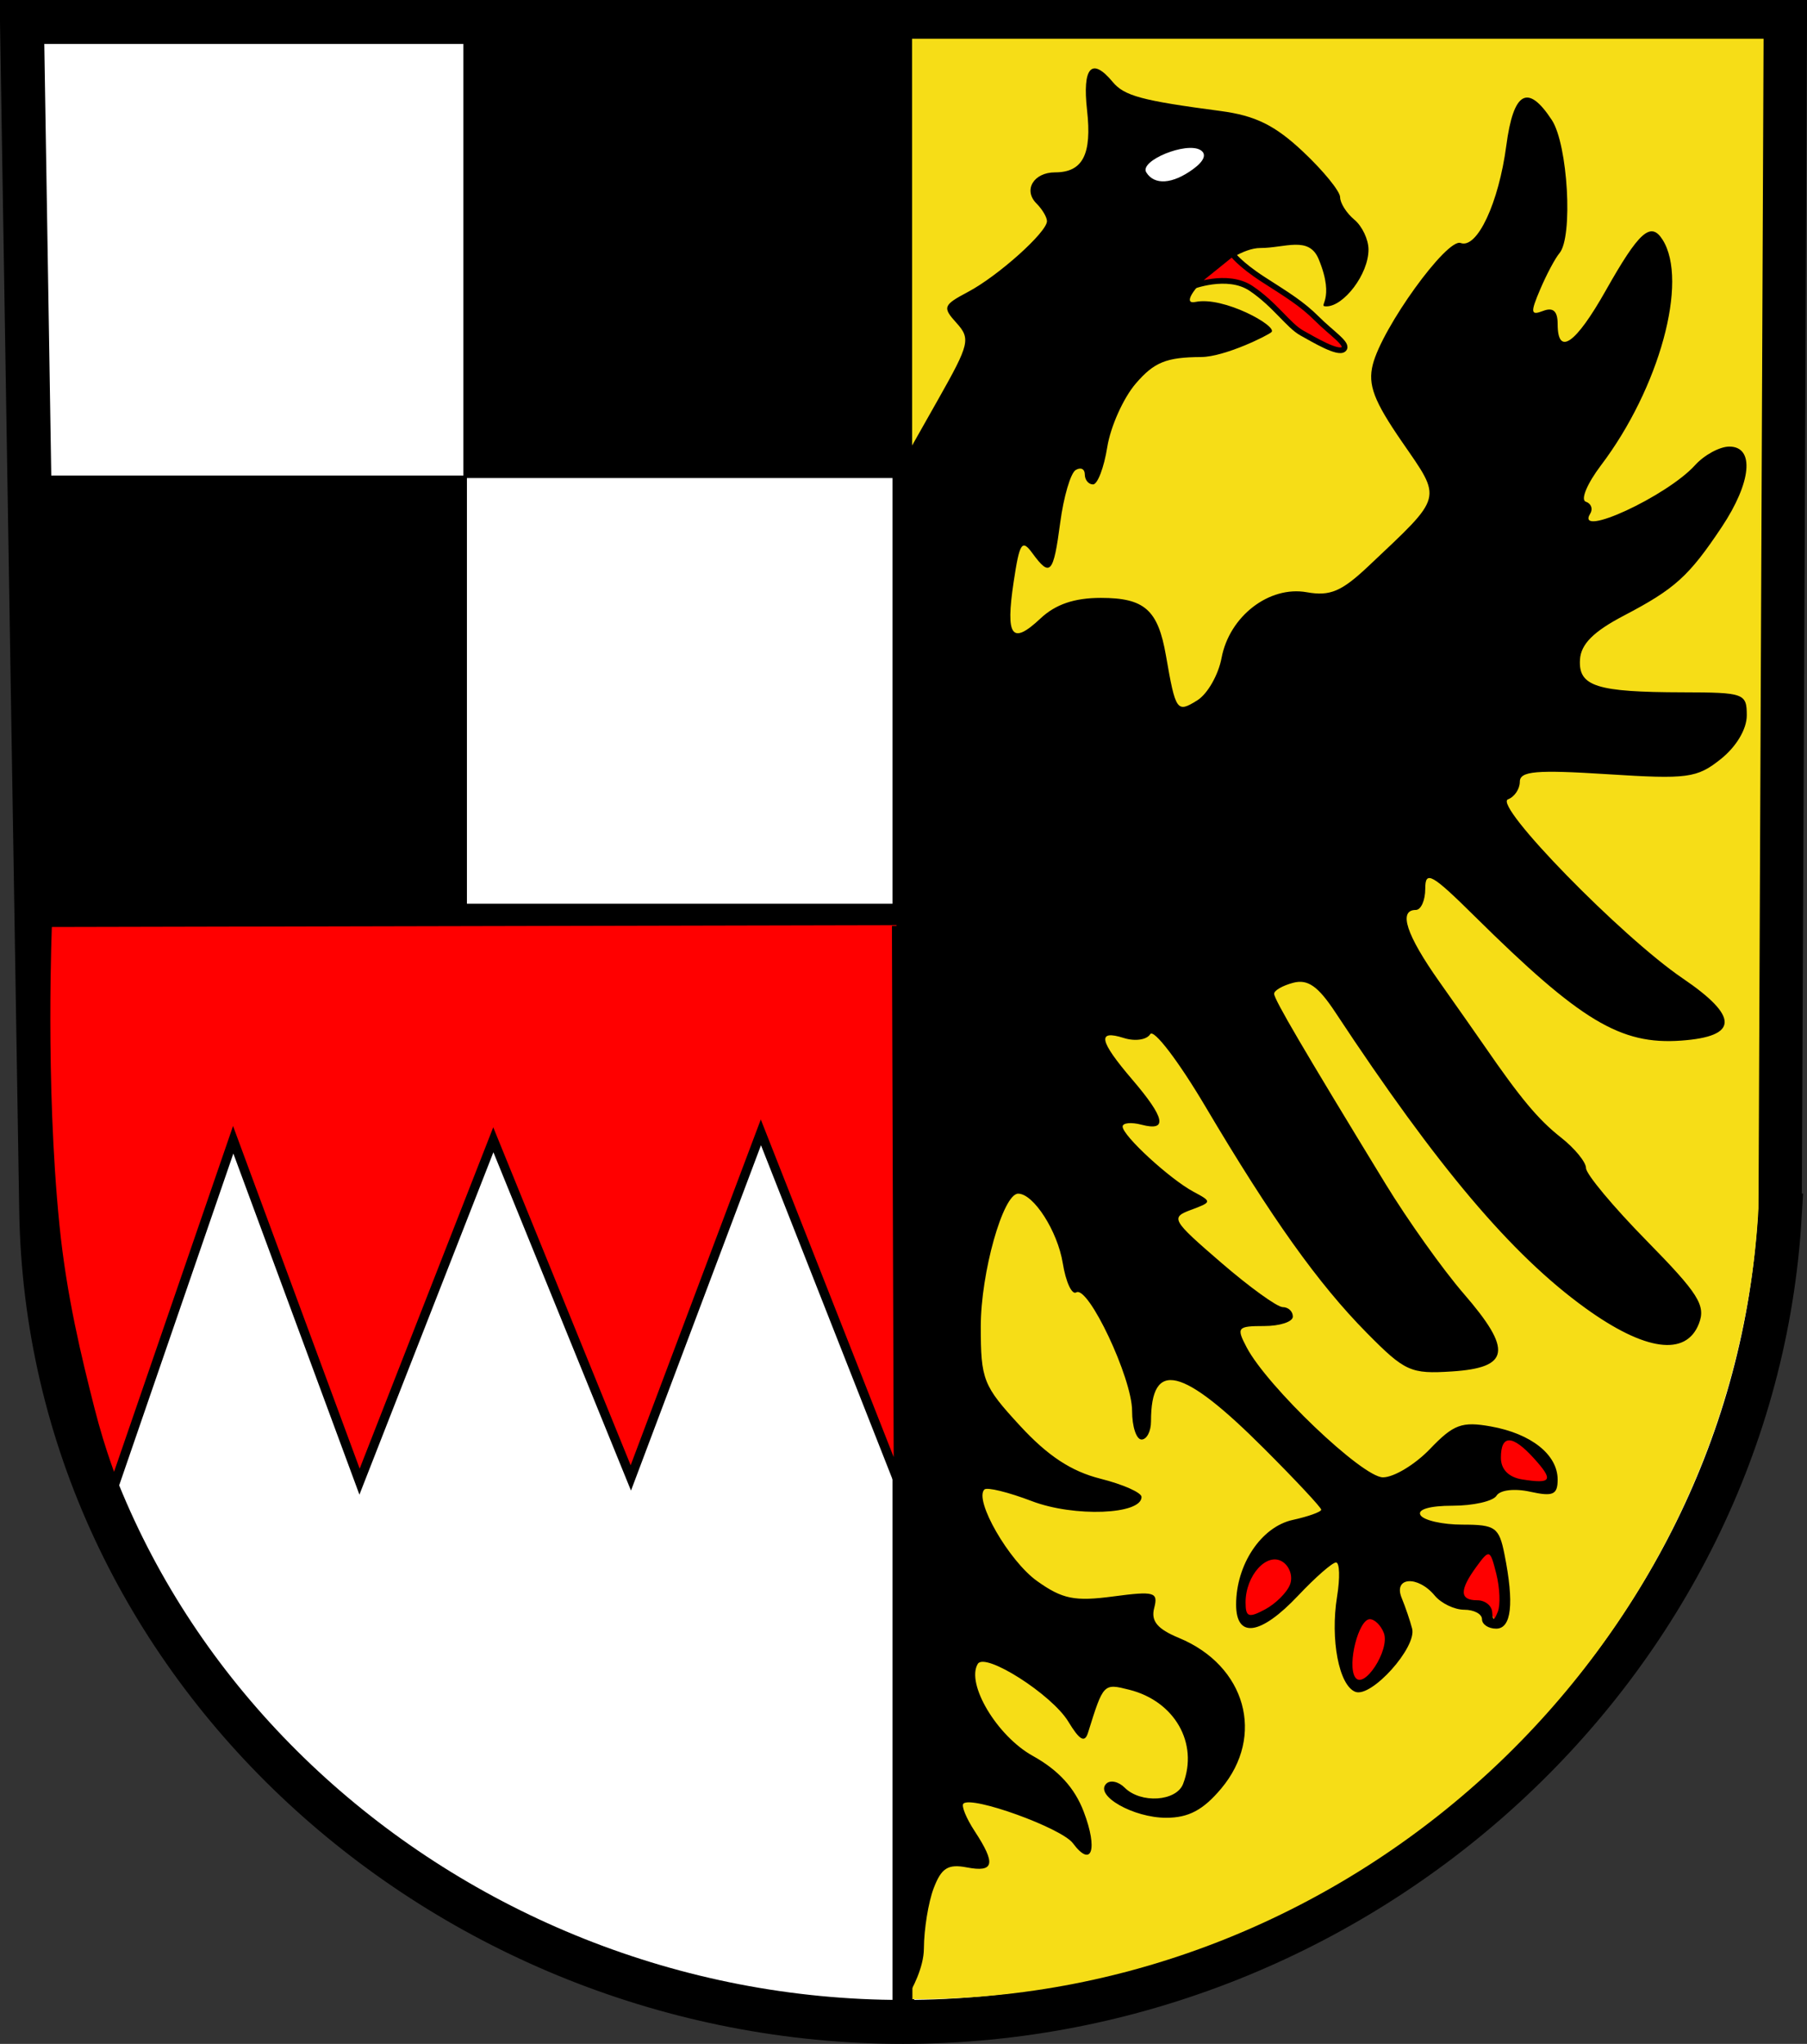
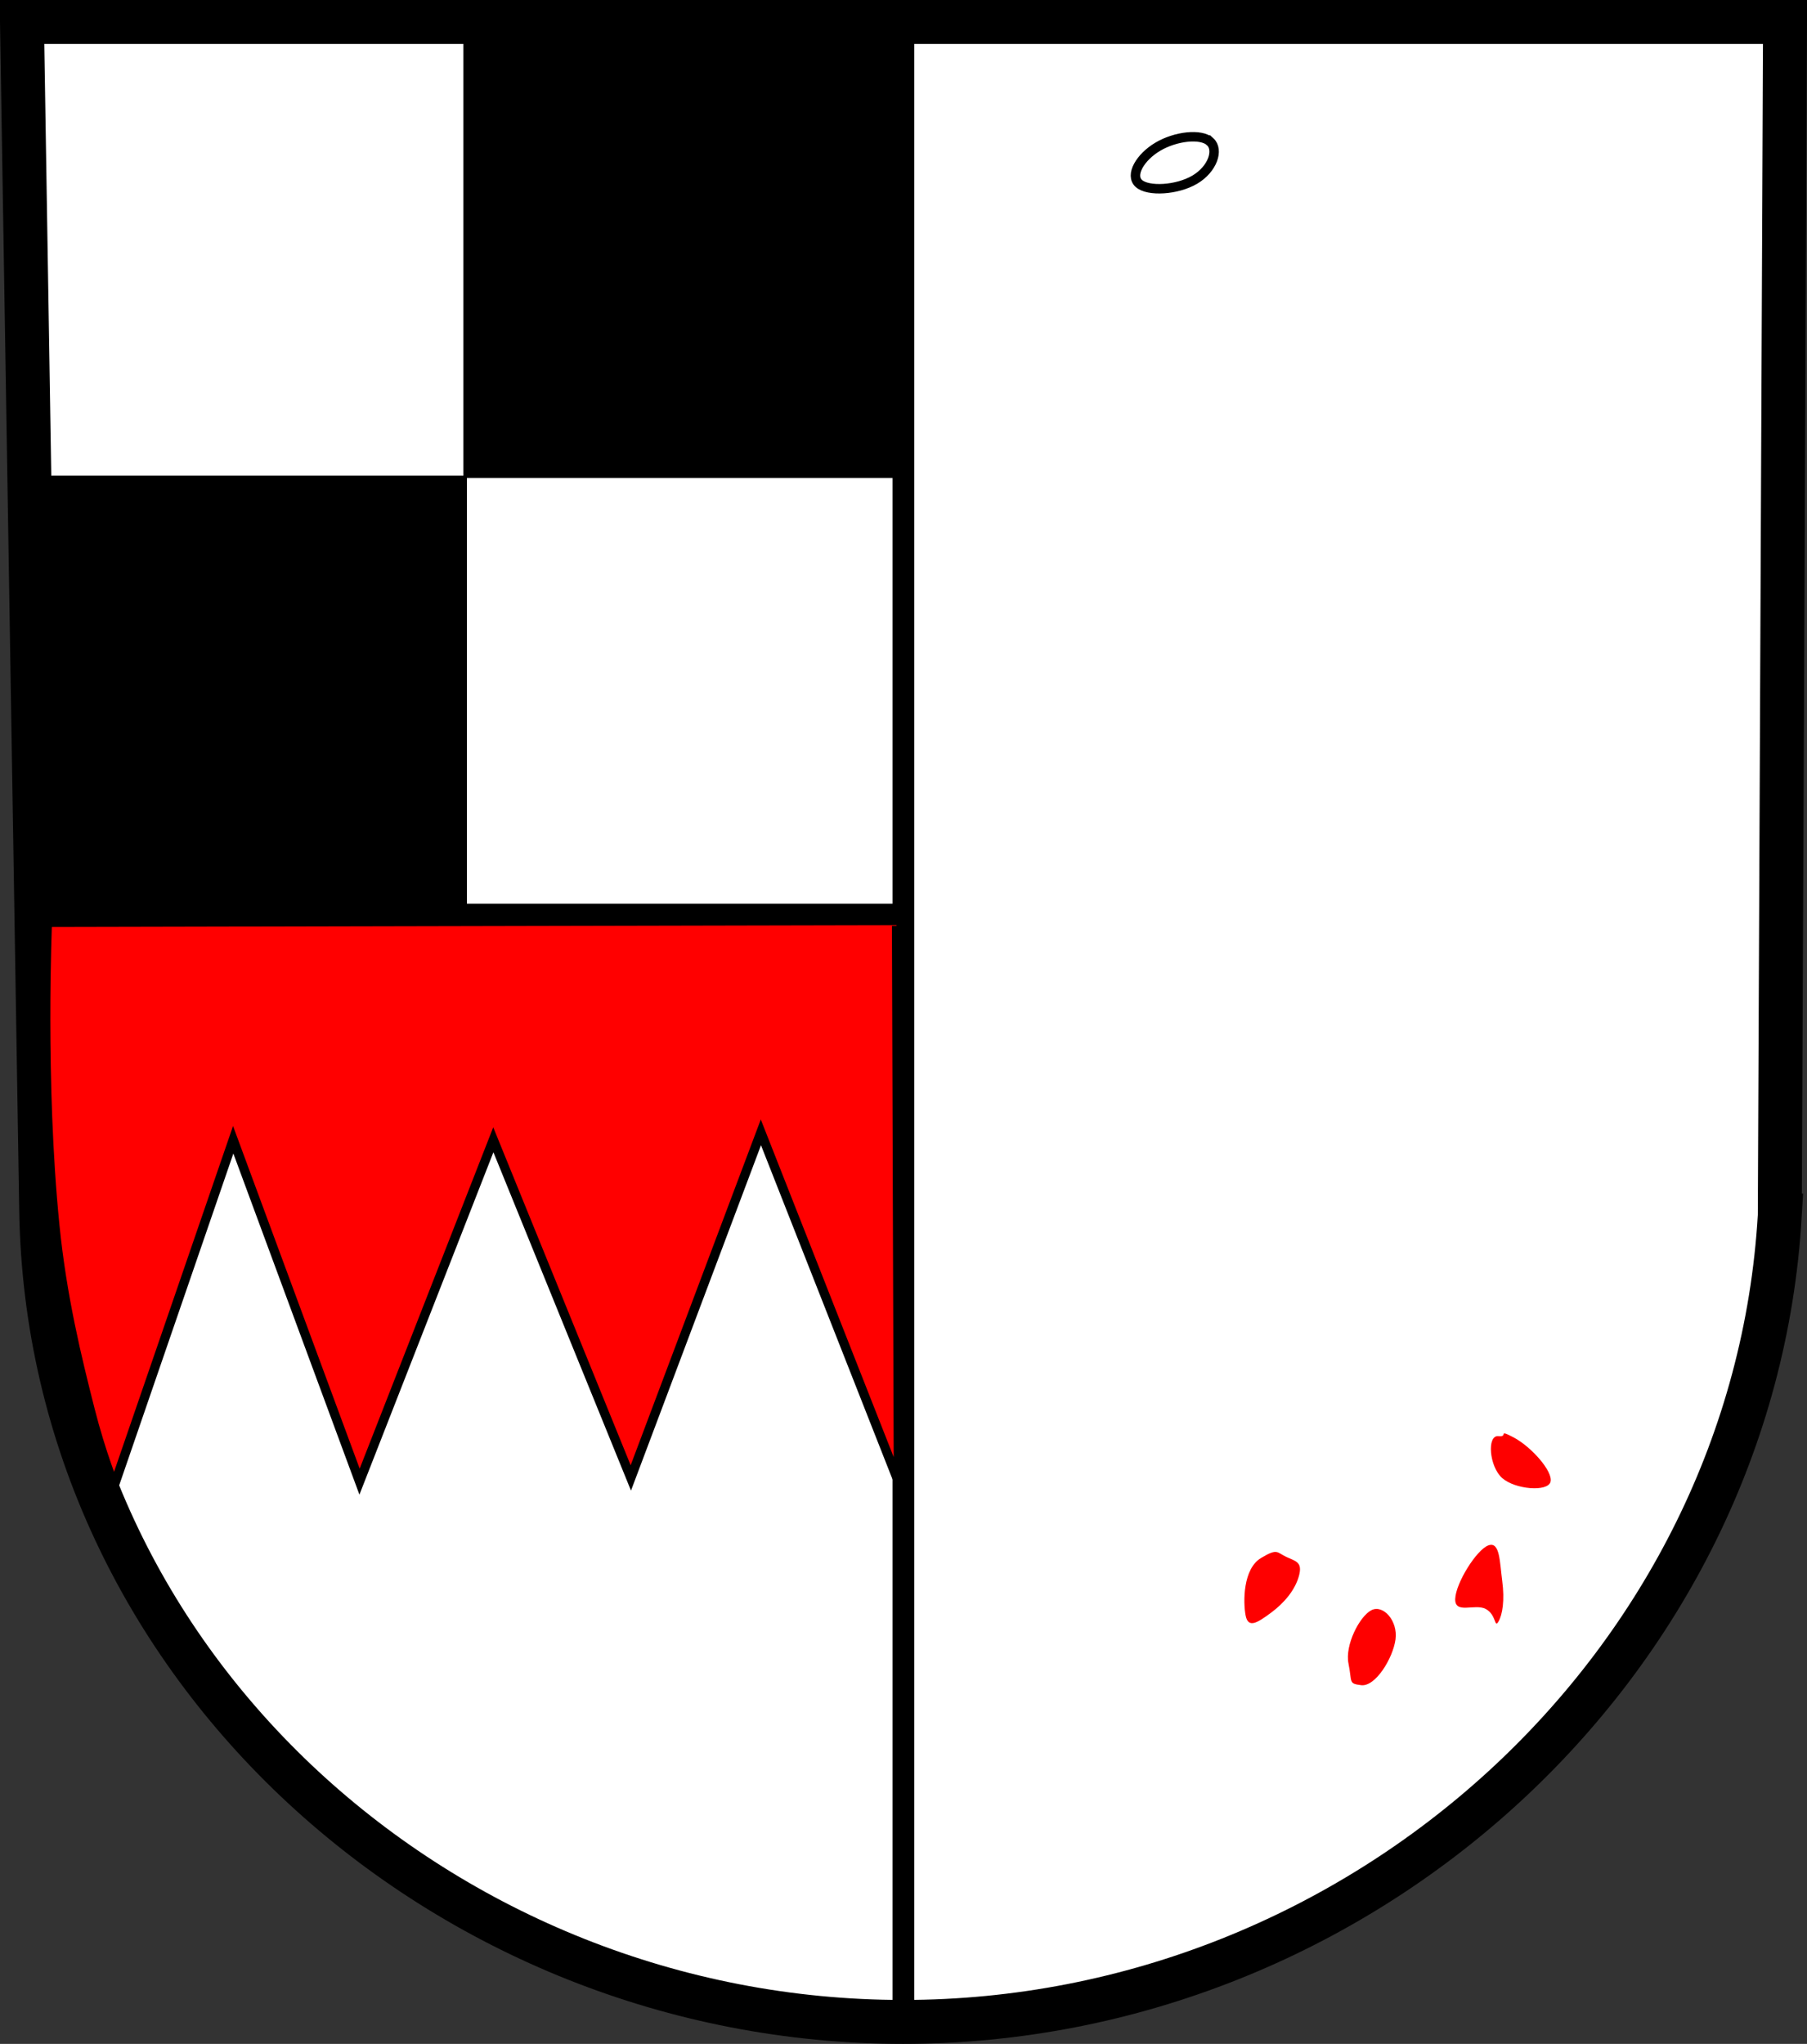
<svg xmlns="http://www.w3.org/2000/svg" width="392.53" height="444.004" version="1.0">
  <rect width="100%" height="100%" fill="#333333" stroke="none" />
  <path d="M453.21 314.487c-5.699 97.677-90.921 175.175-190.447 175.175S77.14 412.413 75.54 313.438L71.364 55.2H454.35l-1.14 259.287z" style="fill:#fff;fill-opacity:1;fill-rule:nonzero;stroke:#000;stroke-width:9.543;stroke-linecap:butt;stroke-linejoin:miter;stroke-miterlimit:4;stroke-dasharray:none;stroke-opacity:1" transform="translate(-66.592 -50.429)" />
  <path d="M262.825 487.747V55.376" style="fill:none;fill-rule:evenodd;stroke:#000;stroke-width:4.721;stroke-linecap:butt;stroke-linejoin:miter;stroke-miterlimit:4;stroke-dasharray:none;stroke-opacity:1" transform="translate(-66.592 -50.429)" />
  <path d="M260.904 249.137H76.074" style="fill:none;fill-rule:evenodd;stroke:#000;stroke-width:4.773;stroke-linecap:butt;stroke-linejoin:miter;stroke-miterlimit:4;stroke-dasharray:none;stroke-opacity:1" transform="translate(-66.592 -50.429)" />
  <path style="fill:#000;fill-opacity:1;fill-rule:nonzero;stroke:#000;stroke-width:4.917;stroke-linecap:round;stroke-miterlimit:4;stroke-dasharray:none;stroke-dashoffset:5.2;stroke-opacity:1" d="M169.705 60.742h89.865v91.077h-89.865z" transform="translate(-66.592 -50.429)" />
  <path style="fill:#000;fill-opacity:1;fill-rule:nonzero;stroke:#000;stroke-width:4.854;stroke-linecap:round;stroke-miterlimit:4;stroke-dasharray:none;stroke-dashoffset:5.2;stroke-opacity:1" d="M77.279 156.163h88.313v90.332H77.279z" transform="translate(-66.592 -50.429)" />
  <path d="m91.417 373.103 25.832-75.074 27.447 74.267 29.06-74.267 29.869 73.46 28.253-75.074 29.869 75.88-.404-121.893-184.456.403s-1.514 34.611 1.614 65.79c1.564 15.59 4.795 28.774 7.631 39.947 2.486 9.792 5.285 16.561 5.285 16.561z" style="fill:red;fill-rule:evenodd;stroke:#000;stroke-width:2.009px;stroke-linecap:butt;stroke-linejoin:miter;stroke-opacity:1" transform="translate(-66.592 -50.429)" />
-   <path d="M448.586 313.008c-5.5 95.749-87.746 171.97-183.795 171.717l-.08-425.884h184.976l-1.1 254.167z" style="fill:#f6dd17;fill-opacity:1;fill-rule:nonzero;stroke:none;stroke-width:4.75;stroke-linecap:butt;stroke-linejoin:miter;stroke-miterlimit:4;stroke-dasharray:none;stroke-opacity:1" transform="translate(-66.592 -50.429)" />
  <path d="M329.44 81.18c2 1.795.551 6.004-3.313 8.28-3.864 2.278-10.142 2.623-12.143.829-2.001-1.794.276-5.727 4.14-8.004 3.863-2.277 9.314-2.898 11.315-1.104z" style="fill:#fff;fill-opacity:1;fill-rule:evenodd;stroke:#000;stroke-width:2.054px;stroke-linecap:butt;stroke-linejoin:miter;stroke-opacity:1" transform="translate(-66.592 -50.429)" />
  <path d="M364.49 400.227c2.553-1.311 5.796 2.277 5.244 6.348-.552 4.07-4.35 10.314-7.452 9.935-2.829-.345-1.932-.62-2.76-4.691-.819-4.026 2.415-10.281 4.968-11.592zM337.167 401.33c.552 2.968 2.622 1.588 5.52-.551 2.898-2.14 5.244-4.968 6.071-8.004.828-3.036-.69-3.174-2.76-4.14-2.07-.966-1.855-1.948-5.52.276-3.863 2.346-3.863 9.453-3.311 12.42zM389.881 386.151c2.553-.966 2.484 3.588 3.036 7.728s.07 7.314-.828 8.832c-.897 1.518-.414-1.518-2.76-2.76-2.346-1.242-6.762 1.242-6.624-2.208.138-3.45 4.623-10.626 7.176-11.592zM403.405 372.352c-.621 2.208-7.659 1.656-10.488-.828-2.829-2.484-3.38-9.384-.828-9.108 2.28.247-.345-1.656 3.312.276 3.874 2.047 8.625 7.452 8.004 9.66z" style="fill:#fe0000;fill-opacity:1;fill-rule:evenodd;stroke:none;stroke-width:1px;stroke-linecap:butt;stroke-linejoin:miter;stroke-opacity:1" transform="translate(-66.592 -50.429)" />
-   <path style="fill:#000" d="m263.24 318.66-.03-168.766 7.243-12.815c6.729-11.905 7.008-13.076 3.924-16.483-3.094-3.42-2.924-3.878 2.514-6.764 6.536-3.467 17.132-12.968 17.132-15.361 0-.859-1.028-2.59-2.286-3.847-2.911-2.911-.607-6.752 4.051-6.752 6.014 0 8.025-3.908 6.944-13.496-1.054-9.346 1.013-11.633 5.562-6.152 2.521 3.038 6.298 4.057 23.41 6.317 7.601 1.004 11.841 3.095 17.972 8.863 4.412 4.152 8.024 8.591 8.026 9.865.002 1.274 1.39 3.467 3.085 4.874 1.695 1.406 3.081 4.325 3.081 6.487 0 5.408-5.404 12.352-9.14 12.352-2.147 0 2.092-1.138-1.688-10.265-2.114-5.103-7.294-2.411-12.687-2.411-7.022 0-19.182 12.79-14.078 11.717 6.093-1.281 17.836 5.229 16.526 6.539-.719.718-10.165 5.394-15.281 5.426-7.578.047-10.209 1.113-14.202 5.755-2.695 3.134-5.484 9.347-6.197 13.808-.714 4.461-2.103 8.111-3.089 8.111-.985 0-1.792-.979-1.792-2.175 0-1.197-.897-1.62-1.994-.943-1.097.678-2.603 5.817-3.346 11.42-1.48 11.156-2.18 11.924-6.049 6.634-2.267-3.1-2.784-2.305-4.069 6.258-1.785 11.904-.4 13.78 5.841 7.917 3.263-3.066 7.355-4.46 13.093-4.46 9.505 0 12.421 2.58 14.151 12.522 2.115 12.155 2.364 12.51 6.824 9.724 2.2-1.374 4.567-5.515 5.259-9.202 1.7-9.061 10.349-15.73 18.51-14.272 5.054.903 7.565-.161 13.408-5.68 16.365-15.457 16.043-14.265 7.292-26.972-6.132-8.904-7.462-12.41-6.364-16.782 2.019-8.045 16.096-27.54 19.085-26.433 3.582 1.328 8.265-8.668 9.926-21.188 1.558-11.747 4.669-13.487 9.883-5.53 3.494 5.334 4.643 25.43 1.654 28.936-.915 1.073-2.795 4.604-4.177 7.846-2.17 5.093-2.083 5.73.637 4.687 2.173-.834 3.15.046 3.15 2.835 0 7.08 3.88 4.386 10.45-7.254 7.232-12.816 9.78-15.096 12.345-11.048 5.677 8.963-.682 32.238-13.396 49.03-2.984 3.941-4.466 7.487-3.291 7.878 1.174.392 1.612 1.557.973 2.59-3.402 5.506 16.659-3.765 22.777-10.525 2.006-2.216 5.352-4.03 7.437-4.03 5.556 0 4.817 7.778-1.664 17.498-7.115 10.672-10.135 13.404-21.251 19.224-6.604 3.458-9.326 6.188-9.53 9.558-.35 5.811 3.598 7.065 22.369 7.103 13.303.027 13.866.23 13.866 5.015 0 2.98-2.274 6.797-5.65 9.486-5.191 4.135-7.187 4.4-24.65 3.285-15.435-.986-19.002-.677-19.002 1.642 0 1.57-1.156 3.287-2.568 3.814-3.29 1.23 24.669 29.88 37.968 38.909 12.248 8.314 12.13 12.615-.374 13.509-13.172.941-21.832-4.273-44.783-26.965-9.394-9.289-10.784-10.067-10.785-6.04 0 2.541-.925 4.621-2.055 4.621-3.844 0-2.07 5.42 5.096 15.56 3.933 5.565 8.324 11.823 9.758 13.906 7.899 11.473 11.753 16.087 16.668 19.953 3 2.36 5.455 5.356 5.455 6.658 0 1.302 5.92 8.399 13.157 15.771 11.3 11.513 12.904 14.057 11.364 18.027-2.792 7.2-11.723 5.965-24.7-3.416-16.013-11.576-32.104-30.615-54.262-64.204-3.758-5.697-5.99-7.266-9.16-6.437-2.304.603-4.172 1.681-4.15 2.397.04 1.27 6.307 11.966 24.153 41.216 4.833 7.921 12.506 18.7 17.051 23.951 10.608 12.256 10.023 16.055-2.598 16.87-8.946.579-10.19.015-18.47-8.368-10.557-10.689-20.655-24.853-35.074-49.198-5.836-9.854-11.227-16.92-11.98-15.701-.761 1.232-3.307 1.6-5.734.83-5.886-1.869-5.377.594 1.881 9.085 7.102 8.308 7.697 11.25 1.971 9.753-2.26-.59-4.109-.41-4.109.404 0 1.978 10.268 11.416 15.407 14.163 4.023 2.15 4.01 2.233-.575 3.938-4.47 1.663-4.172 2.185 6.54 11.432 6.172 5.33 12.209 9.69 13.414 9.69s2.191.924 2.191 2.054-2.806 2.054-6.235 2.054c-5.816 0-6.072.311-3.807 4.622 4.474 8.52 25.155 28.246 29.612 28.246 2.372 0 6.977-2.78 10.234-6.18 5.119-5.343 6.912-6.004 13.224-4.876 8.752 1.565 14.492 6.134 14.492 11.538 0 3.295-.994 3.735-5.967 2.643-3.424-.752-6.54-.384-7.312.864-.739 1.196-5.041 2.174-9.56 2.174-4.956 0-7.714.816-6.948 2.054.698 1.13 4.797 2.055 9.109 2.055 7.136 0 7.954.575 9.122 6.42 2.141 10.702 1.533 16.177-1.797 16.177-1.695 0-3.081-.925-3.081-2.055 0-1.13-1.736-2.054-3.857-2.054-2.122 0-5.008-1.386-6.415-3.081-3.672-4.425-9.05-4.04-7.176.513.814 1.978 1.836 4.982 2.271 6.677 1.043 4.06-8.843 15.062-12.332 13.723-3.56-1.366-5.48-11.386-3.97-20.699.661-4.072.557-7.404-.232-7.404-.788 0-4.485 3.235-8.215 7.19-8.154 8.647-13.485 9.418-13.485 1.952 0-8.71 5.463-16.88 12.29-18.379 3.409-.748 6.198-1.75 6.198-2.225 0-.475-5.583-6.447-12.408-13.271-17.822-17.823-24.569-19.446-24.569-5.913 0 2.167-.924 3.94-2.054 3.94s-2.054-2.804-2.054-6.23c0-7.114-9.539-27.333-12.137-25.728-.945.585-2.26-2.269-2.92-6.341-1.133-6.978-6.348-15.112-9.69-15.112-3.284 0-8.122 17.182-8.122 28.848 0 11.603.503 12.874 8.523 21.575 6.037 6.55 11.128 9.902 17.461 11.497 4.916 1.238 8.939 3.023 8.939 3.968 0 3.855-14.655 4.41-23.837.904-5.105-1.95-9.741-3.084-10.304-2.522-2.287 2.288 5.348 15.543 11.46 19.895 5.49 3.91 8.14 4.447 16.486 3.34 9.025-1.197 9.85-.964 8.939 2.522-.739 2.825.685 4.54 5.385 6.488 14.527 6.017 18.793 21.286 9.15 32.747-3.911 4.648-7.069 6.32-11.933 6.32-7.114 0-15.59-4.82-13.012-7.399.864-.864 2.666-.477 4.003.86 3.493 3.493 11.224 2.994 12.687-.819 3.391-8.836-1.837-17.98-11.694-20.455-5.608-1.407-5.605-1.41-8.957 9.321-.714 2.286-1.817 1.669-4.285-2.4-3.578-5.896-18.093-15.15-19.665-12.537-2.596 4.319 4.186 15.672 11.934 19.977 5.609 3.116 9.108 6.947 11.08 12.13 3.137 8.24 1.733 12.329-2.352 6.852-2.475-3.319-22.005-10.38-23.785-8.6-.488.488.624 3.195 2.472 6.015 4.637 7.077 4.216 8.975-1.738 7.836-4.079-.78-5.517.126-7.19 4.527-1.15 3.026-2.106 8.909-2.124 13.072-.017 4.163-2.583 8.956-3.678 10.651-1.295 2.003-.347-55.967-.367-165.685zm103.957 86.5c-.63-1.642-1.999-2.986-3.041-2.986-2.43 0-4.935 9.792-3.217 12.571 1.85 2.995 7.667-5.913 6.258-9.584zm-20.374-10.517c.665-1.735-.08-3.968-1.657-4.963-3.37-2.125-8.003 3-8.003 8.85 0 3.187.671 3.43 4.224 1.528 2.324-1.243 4.77-3.68 5.436-5.415zm44.811-2.312c-1.343-5.353-1.503-5.411-4.309-1.573-3.74 5.115-3.69 7.308.167 7.308 1.695 0 3.155 1.155 3.244 2.568.124 1.962.413 1.942 1.228-.088.586-1.461.437-5.158-.33-8.215zm8.195-25.067c-4.699-5.192-7.2-5.246-7.2-.155 0 2.524 1.68 4.234 4.621 4.704 6.416 1.025 6.881.205 2.58-4.548zM325.783 87.159c2.402-1.756 2.984-3.263 1.592-4.123-3.063-1.894-13.337 2.32-11.784 4.833 1.76 2.847 5.703 2.572 10.192-.71z" transform="translate(-66.592 -50.429)" />
-   <path d="M334.233 105.535s1.598 2.27 6.78 5.607c5.183 3.337 8.377 5.254 11.643 8.52 3.265 3.265 7 5.575 5.794 6.64-1.207 1.064-6.362-2.04-9.06-3.53-2.917-1.613-5.851-6.213-11.033-9.692-5.182-3.478-13.049-.341-13.049-.341l8.925-7.204z" style="fill:#fe0000;fill-opacity:1;fill-rule:evenodd;stroke:#000;stroke-width:1.233;stroke-linecap:butt;stroke-linejoin:miter;stroke-miterlimit:4;stroke-dasharray:none;stroke-opacity:1" transform="translate(-66.592 -50.429)" />
</svg>